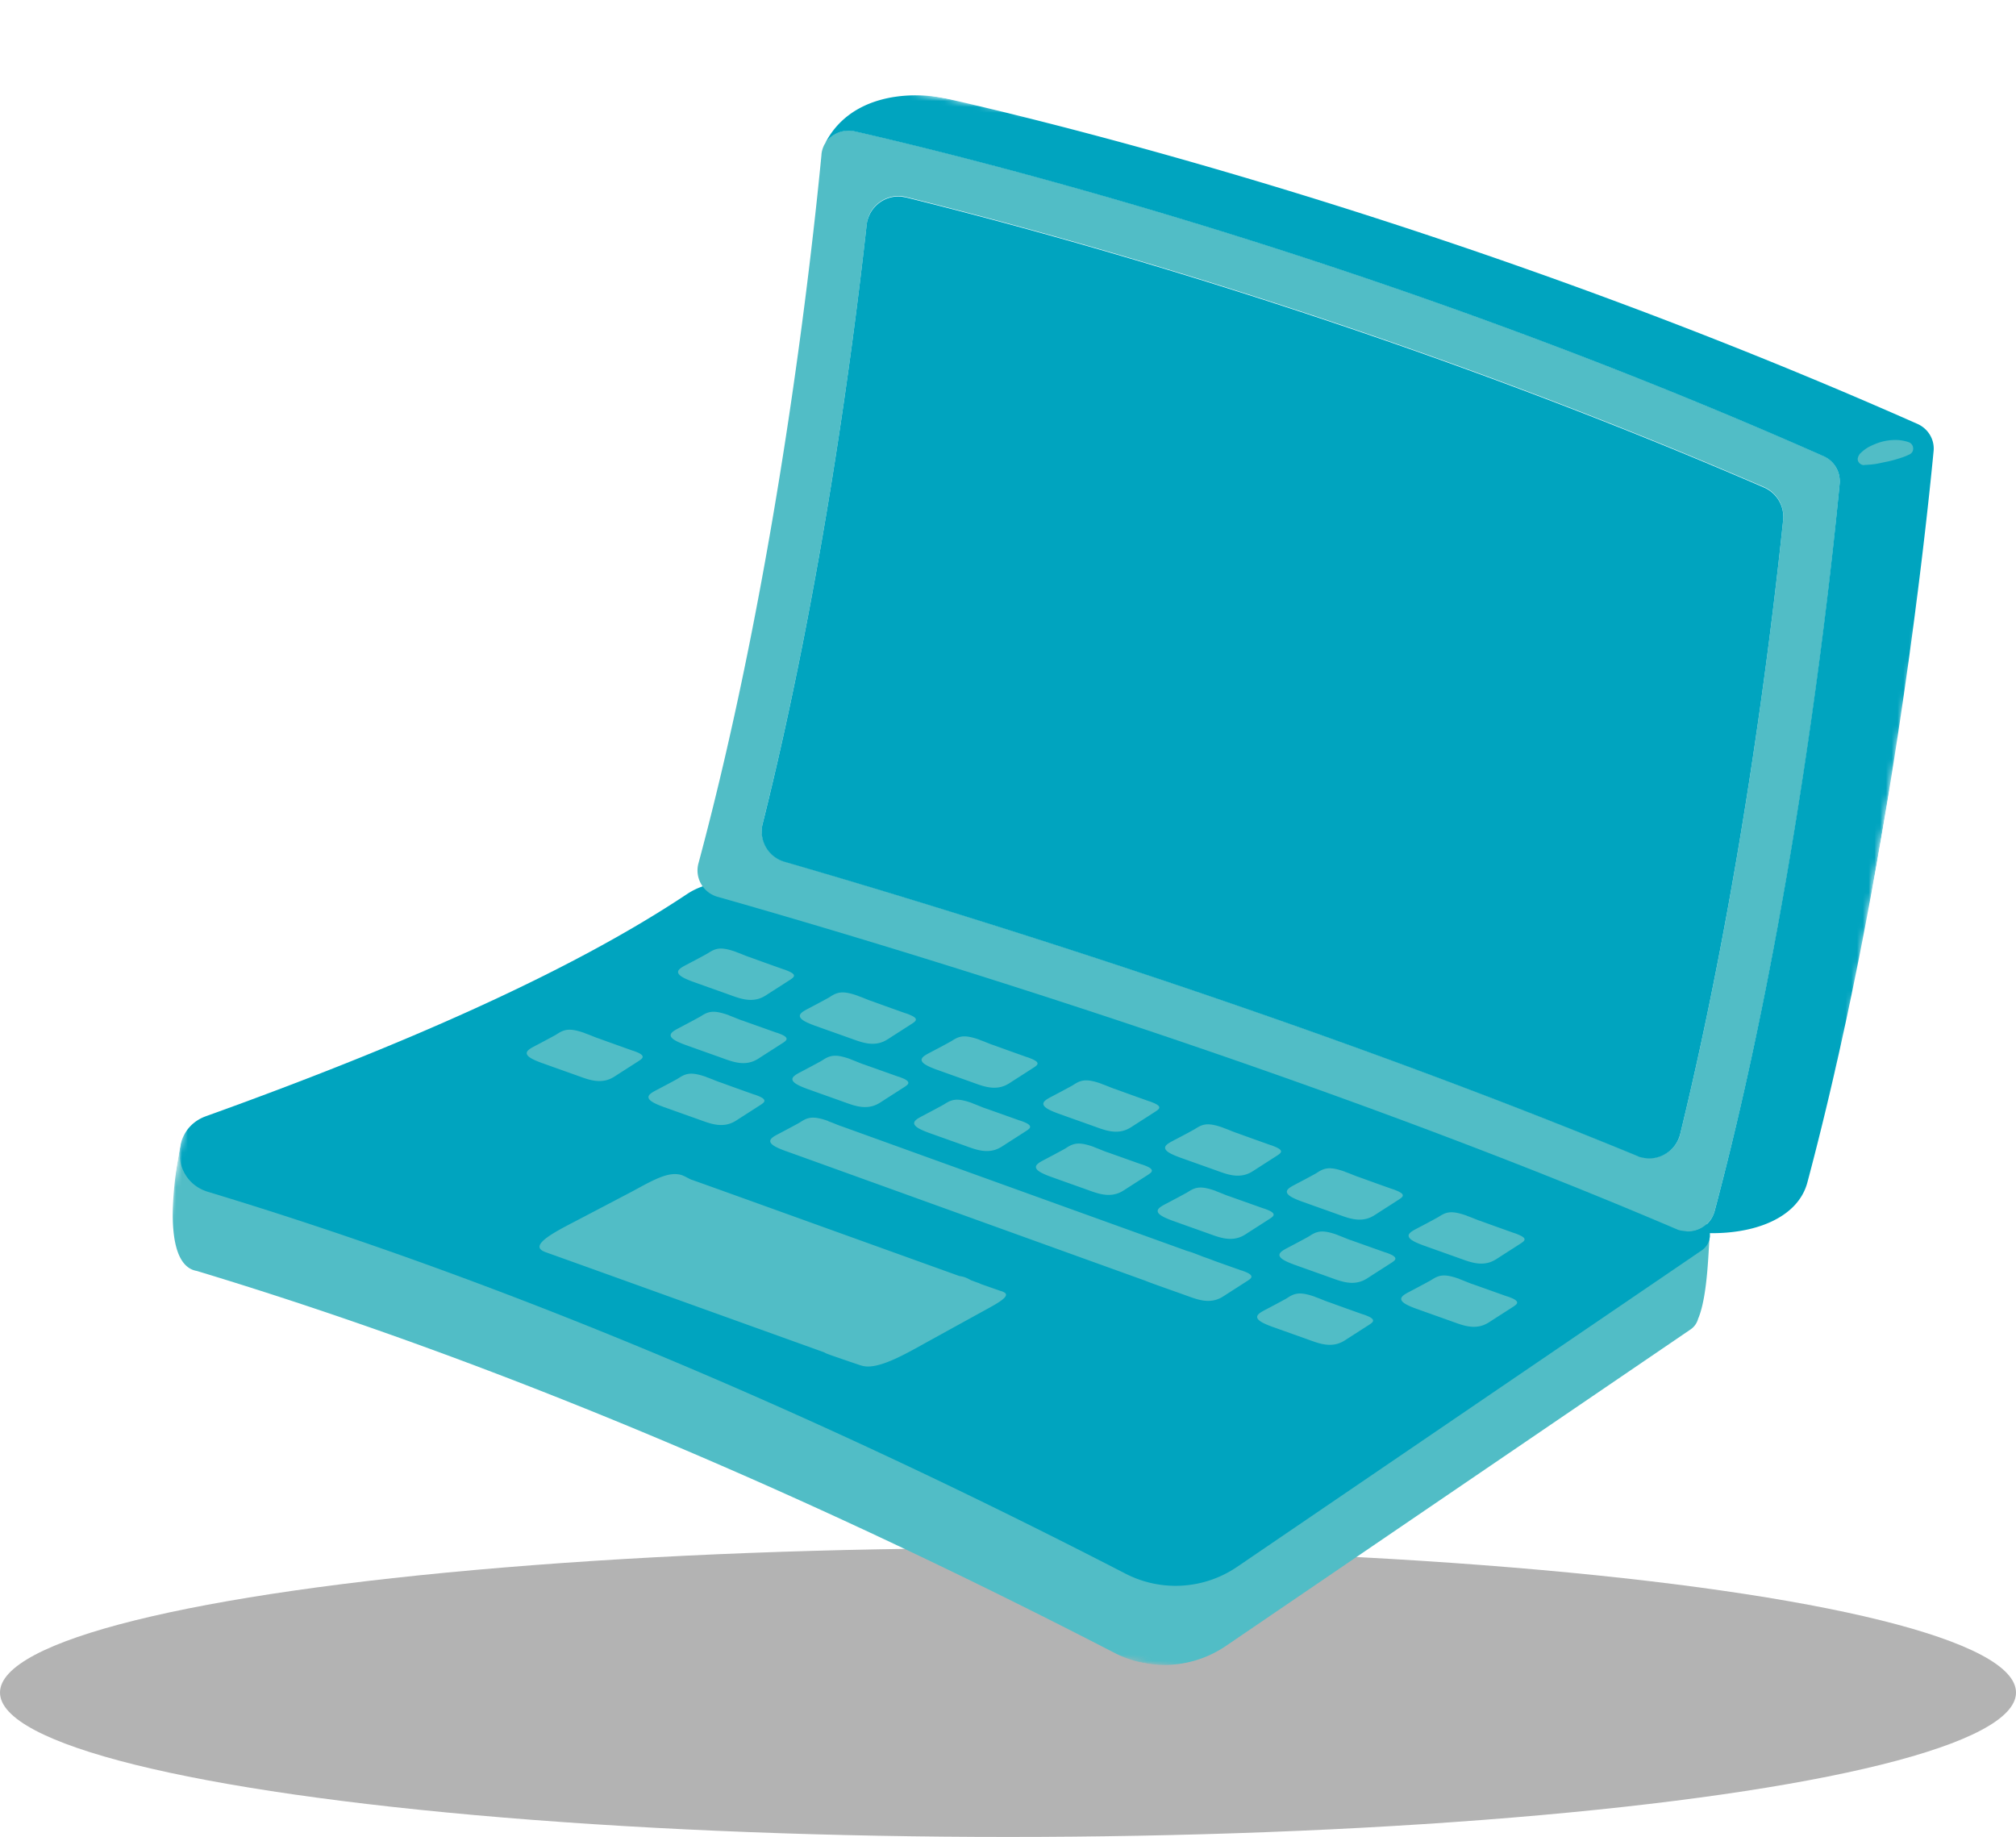
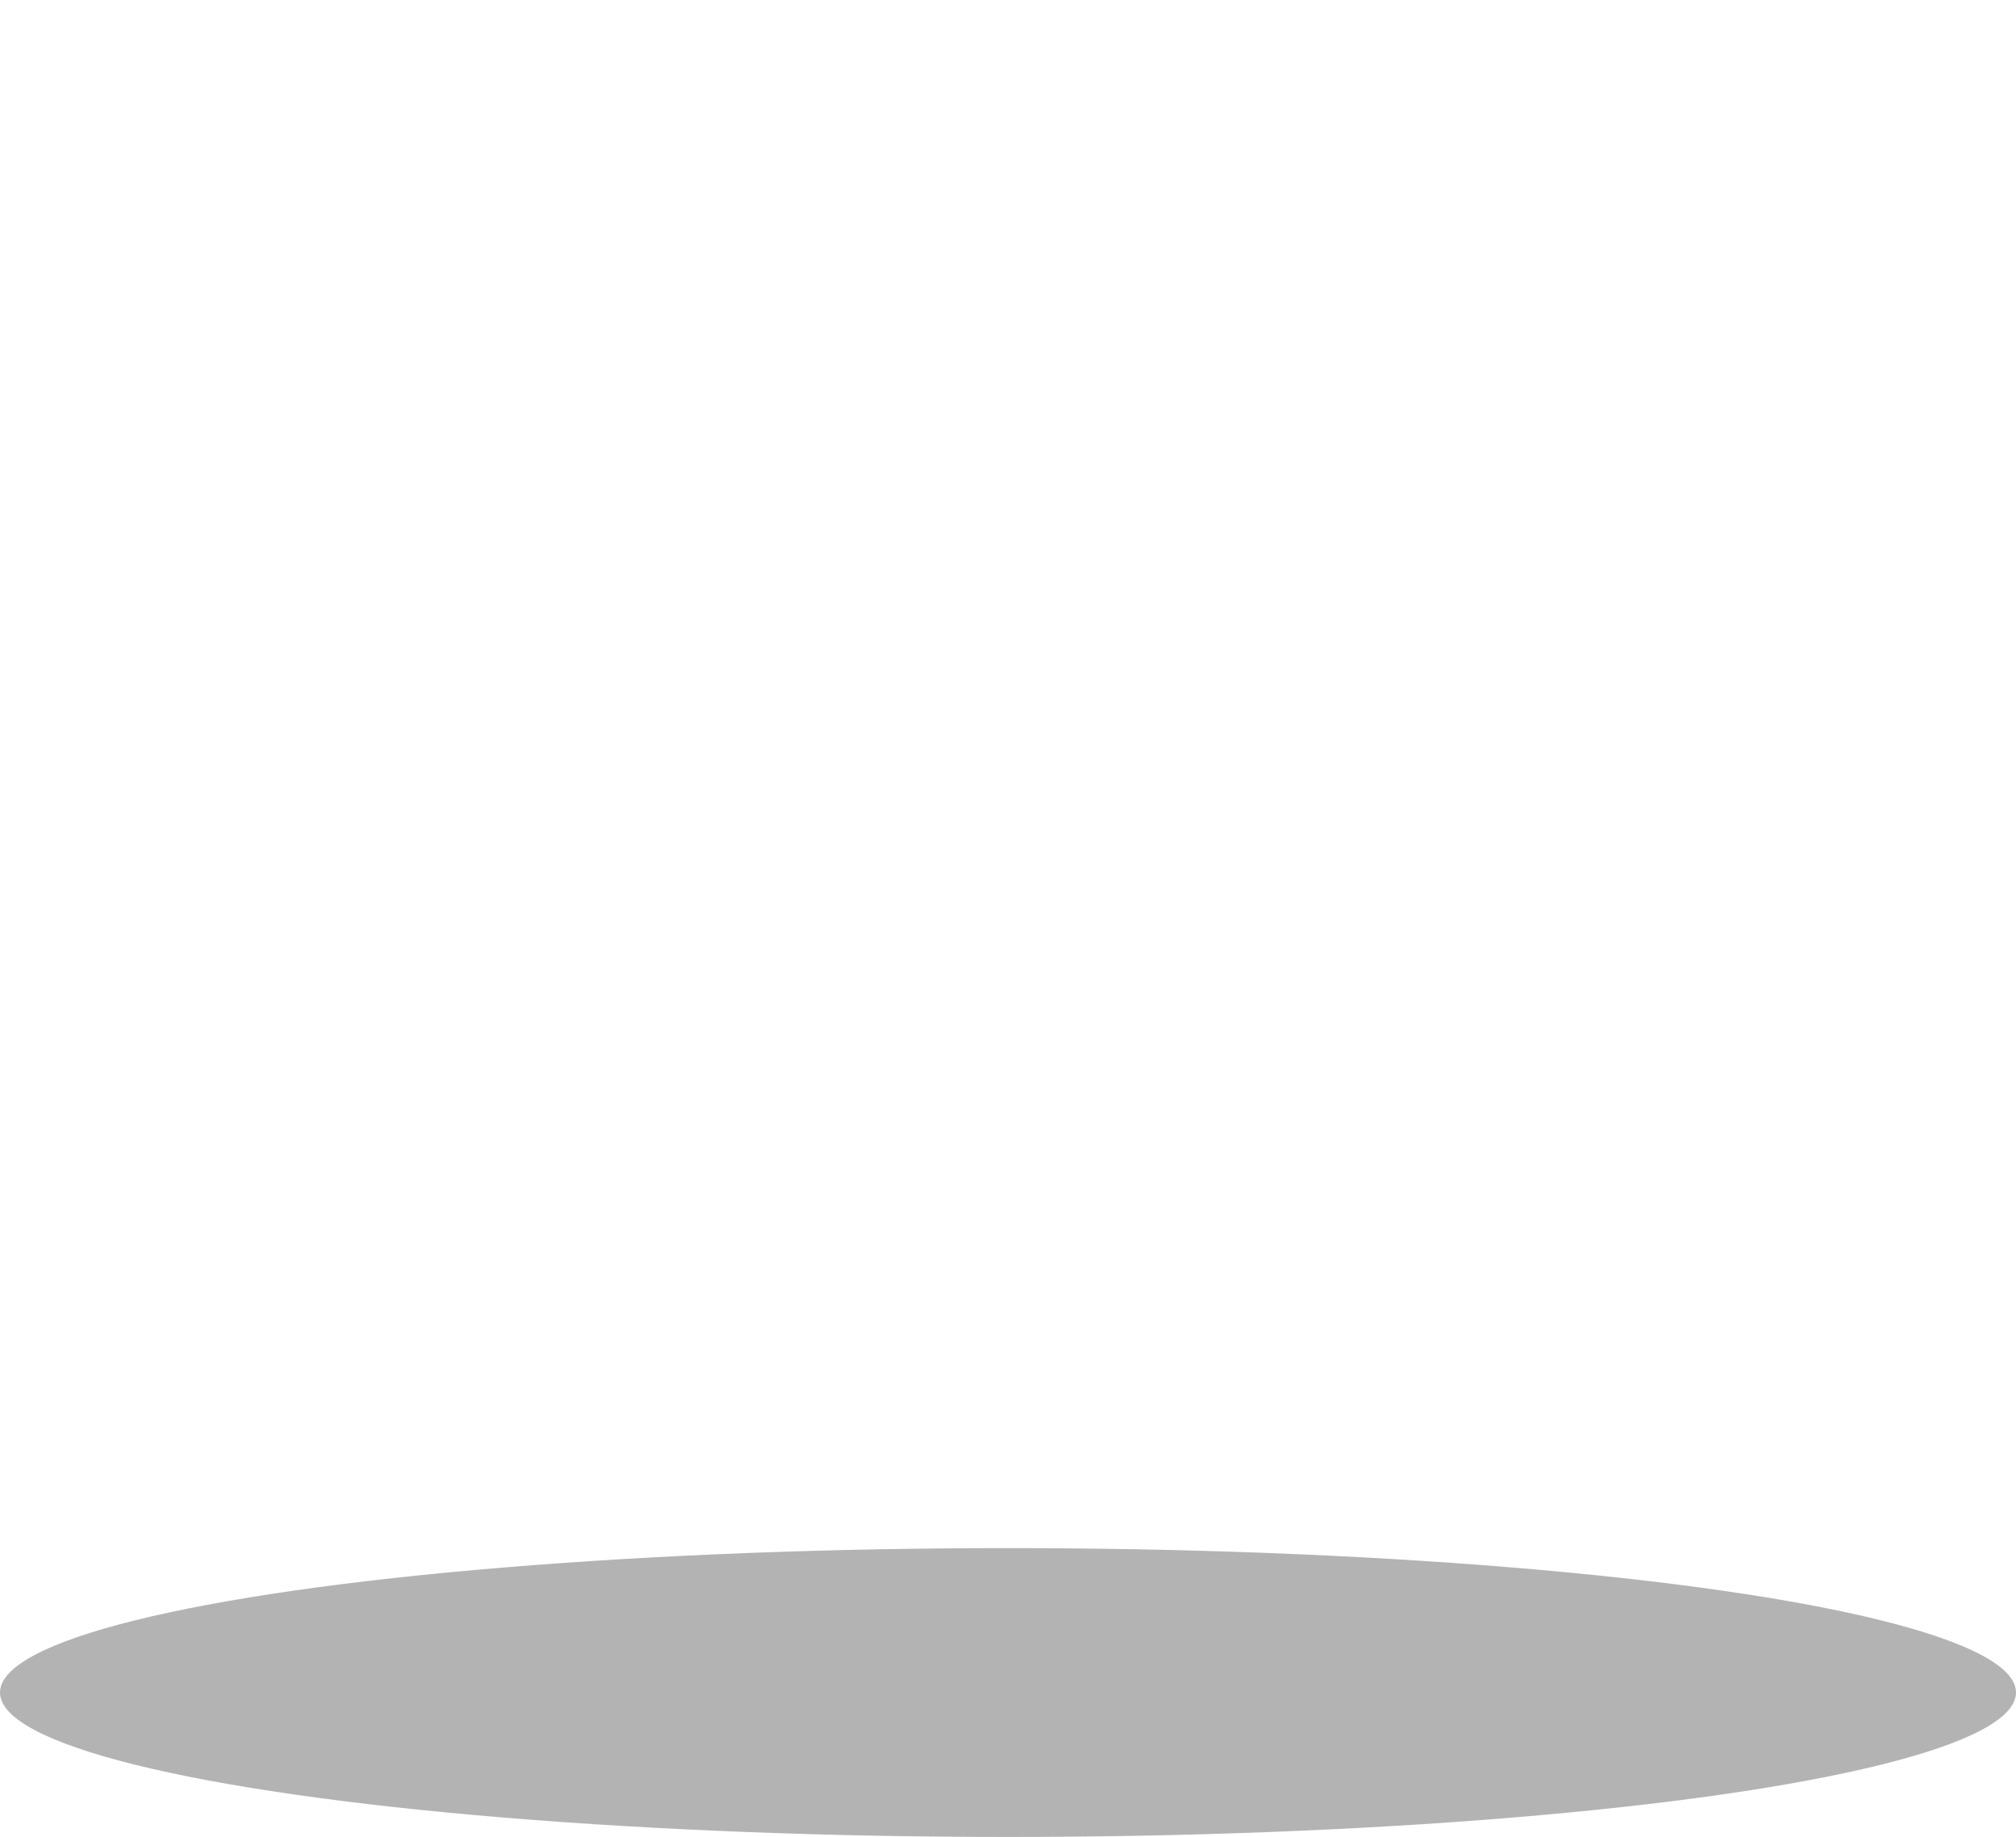
<svg xmlns="http://www.w3.org/2000/svg" width="349" height="318" fill="none">
  <ellipse cx="174.5" cy="293" rx="174.5" ry="25" fill="#000" fill-opacity=".3" style="mix-blend-mode:multiply" />
  <g clip-path="url(#prefix__clip0_111_2094)">
    <mask id="prefix__a" style="mask-type:luminance" maskUnits="userSpaceOnUse" x="21" y="0" width="322" height="306">
      <path d="M342.51 48.073L65.652 0 21.001 257.152l276.857 48.073L342.51 48.073z" fill="#fff" />
    </mask>
    <g mask="url(#prefix__a)">
      <path d="M296.011 214.024s-11.739 2.946-12.007 3.135c-.124.087-.904 1.547-1.743 3.141-56.157-23.472-110.371-43.616-156.31-53.55-3.113-.668-6.346-.015-8.99 1.738-19.399 12.908-46.778 25.083-78.098 36.556l-7.704-6.286s-1.241 5.893-1.252 11.492c-.003 3.878.601 7.608 2.642 9.122.432.329.939.544 1.52.645 55.972 16.915 110.324 41.07 158.83 66.096a18.911 18.911 0 0019.341-1.191l80.408-54.77a3.231 3.231 0 001.317-1.838c1.766-4.116 1.778-12.851 2.028-14.293l.018.003z" fill="#51BDC6" />
      <path d="M294.02 210.76c-59.642-25.237-117.519-47.159-166.148-57.688a11.729 11.729 0 00-8.99 1.738c-20.446 13.615-49.78 26.393-83.227 38.421-6.267 2.247-6.02 11.171.356 13.094 55.972 16.915 110.324 41.071 158.83 66.096a18.911 18.911 0 0019.341-1.191l80.408-54.77c2.14-1.459 1.815-4.706-.567-5.718l-.003.018z" fill="#00A4BF" />
      <path d="M142.769 24.973c1.041-1.813 3.138-2.718 5.183-2.272 19.422 4.405 89.323 21.527 167.692 56.215 1.889.818 2.998 2.787 2.832 4.788-1.343 14.521-7.44 72.824-21.652 125.947-.549 2.116-2.527 3.585-4.73 3.529-.387-.067-.745-.093-1.15-.164a2.746 2.746 0 01-.636-.201c-69.299-29.578-146.77-52.093-166.096-57.569-2.507-.708-3.994-3.322-3.287-5.828 13.692-50.966 19.632-105.544 21.276-122.532.025-.666.23-1.32.554-1.934l.014.02zm148.098 171.355c10.387-42.586 15.716-86.123 17.831-106.347a5.583 5.583 0 00-3.264-5.641C241.382 56.614 183.86 40.79 156.836 34.104c-2.956-.731-5.938 1.09-6.669 4.044l-.122.704c-2.416 21.748-7.881 63.14-17.998 103.652-.716 2.867.983 5.826 3.819 6.627 27.778 8.086 89.126 26.84 147.573 50.909a5.51 5.51 0 007.215-3.006c.072-.205.17-.46.216-.724l-.003.018z" fill="#51BDC6" />
      <path d="M200.504 173.478a17.9 17.9 0 013.352.546c1.093.28 2.17.558 3.231.923a45.04 45.04 0 013.144 1.217c1.063.456 2.041.988 2.986 1.606a1.12 1.12 0 01.313 1.54c-.238.322-.583.534-.994.498-1.107-.101-2.257-.265-3.351-.545a67.84 67.84 0 01-3.231-.924c-1.067-.33-2.081-.76-3.144-1.216a17.122 17.122 0 01-2.98-1.642c-.492-.302-.596-.955-.284-1.499.243-.356.582-.533.941-.507l.017.003z" fill="#51BDC6" />
      <path d="M334.729 78.153c-1.395 14.512-7.687 73.415-21.846 126.547-1.82 6.826-10.955 9.717-20.795 8.516 2.2.074 4.143-1.402 4.73-3.529 14.162-53.15 20.26-111.453 21.652-125.947.175-2.054-.943-3.97-2.833-4.788-78.35-34.685-148.272-51.792-167.691-56.215a4.838 4.838 0 00-5.173 2.219c4.237-8.526 14.616-9.389 21.486-7.797 19.421 4.405 89.323 21.528 167.638 56.206 1.89.818 3.061 2.743 2.832 4.788z" fill="#00A4BF" />
      <path d="M308.698 89.982c-2.106 20.171-7.438 63.725-17.831 106.346-.73 2.955-3.733 4.789-6.669 4.044a2.521 2.521 0 01-.771-.261C225 176.028 163.688 157.279 135.853 149.202a5.47 5.47 0 01-3.819-6.627c10.115-40.494 15.582-81.904 17.998-103.652.344-3.022 3.082-5.211 6.088-4.87l.704.122c26.989 6.68 84.493 22.501 148.598 50.235a5.535 5.535 0 013.273 5.59l.003-.018z" fill="#00A4BF" />
      <path d="M321.894 78.643c.553-.575 1.182-1.064 1.875-1.397.692-.332 1.376-.613 2.135-.807a9.572 9.572 0 012.261-.278 7.246 7.246 0 012.289.397c.595.23.881.878.686 1.479-.081.258-.303.491-.562.627l-.097.038c-.596.295-1.214.514-1.882.706-.616.201-1.242.364-1.845.495-.601.114-1.263.27-1.919.392-.652.105-1.334.167-2.028.192l-.132.031c-.579-.01-1.093-.498-1.08-1.093.052-.3.151-.554.314-.762l-.015-.02zM127.45 164.798c-.906-.32-1.856-.594-2.672-.591-1.199.01-1.87.636-2.469.949-1.185.665-2.42 1.302-3.638 1.942-.719.383-1.465.815-1.251 1.36.222.601 1.493 1.111 2.704 1.557.07.012.137.042.222.075 2.134.769 4.288 1.524 6.422 2.293.888.318 1.864.65 2.906.704 1.457.072 2.377-.421 3.073-.88 1.349-.871 2.694-1.725 4.042-2.597.39-.259.8-.532.623-.871-.177-.338-.924-.631-1.621-.897l-.088-.016a640.09 640.09 0 01-5.959-2.14l-.052-.009a21.697 21.697 0 01-1.02-.395c-.39-.158-.797-.319-1.225-.466M148.531 172.392c-.906-.32-1.856-.594-2.673-.591-1.198.01-1.884.616-2.468.949-1.203.661-2.42 1.302-3.638 1.942-.719.383-1.466.815-1.252 1.36.222.6 1.494 1.111 2.704 1.557.071.012.138.042.223.075 2.134.769 4.288 1.524 6.439 2.296.888.317 1.864.65 2.907.704 1.456.072 2.376-.421 3.073-.88 1.348-.872 2.693-1.726 4.042-2.597.389-.259.799-.532.622-.871-.177-.339-.924-.631-1.621-.898l-.088-.015a629.68 629.68 0 01-5.958-2.14 5.753 5.753 0 01-.053-.009c-.29-.105-.63-.237-1.02-.395a20.895 20.895 0 00-1.225-.466M169.608 180.003c-.905-.32-1.855-.594-2.672-.591-1.199.01-1.87.636-2.468.949-1.186.665-2.421 1.302-3.638 1.943-.72.382-1.466.815-1.252 1.359.222.601 1.494 1.111 2.704 1.557.07.012.138.042.223.075 2.133.769 4.288 1.524 6.421 2.293.888.318 1.864.65 2.907.704 1.456.072 2.376-.421 3.073-.88 1.348-.871 2.693-1.725 4.042-2.597.389-.258.799-.532.622-.87-.177-.339-.924-.632-1.621-.898l-.088-.016a748.214 748.214 0 01-5.976-2.143l-.053-.009a27.17 27.17 0 01-1.019-.395 21.17 21.17 0 00-1.225-.466M190.686 187.615c-.906-.321-1.856-.594-2.672-.591-1.199.009-1.885.615-2.469.949-1.203.661-2.42 1.301-3.638 1.942-.719.382-1.465.815-1.251 1.359.222.601 1.493 1.112 2.704 1.558.07.012.137.042.222.074 2.134.77 4.288 1.524 6.422 2.294.888.317 1.864.65 2.906.704 1.457.071 2.377-.421 3.073-.881 1.349-.871 2.694-1.725 4.042-2.597.39-.258.8-.531.623-.87-.177-.339-.924-.632-1.621-.898a10.997 10.997 0 01-.088-.015 629.894 629.894 0 01-5.959-2.141l-.052-.009a26.313 26.313 0 01-1.02-.394c-.39-.159-.797-.32-1.225-.467M211.763 195.226c-.905-.32-1.855-.594-2.672-.591-1.199.01-1.87.636-2.468.949-1.185.664-2.421 1.302-3.638 1.942-.72.383-1.466.815-1.252 1.36.222.6 1.494 1.111 2.704 1.557.071.012.138.042.223.075 2.133.769 4.288 1.524 6.421 2.293.888.317 1.864.65 2.907.704 1.457.072 2.376-.421 3.073-.88 1.348-.872 2.693-1.726 4.042-2.597.389-.259.8-.532.623-.871-.177-.339-.925-.632-1.622-.898l-.088-.015c-1.981-.706-3.98-1.416-5.958-2.14l-.053-.009c-.29-.105-.63-.237-1.02-.395-.372-.155-.797-.32-1.225-.466M232.841 202.837c-.905-.32-1.856-.594-2.672-.591-1.199.01-1.884.616-2.468.949-1.203.662-2.421 1.302-3.639 1.943-.719.382-1.465.814-1.251 1.359.222.601 1.493 1.111 2.704 1.557.07.012.138.042.223.075 2.133.769 4.287 1.524 6.421 2.293.888.318 1.864.65 2.907.704 1.456.072 2.376-.421 3.072-.88 1.349-.871 2.694-1.725 4.042-2.597.39-.258.8-.532.623-.87-.177-.339-.924-.632-1.621-.898l-.088-.016a640.09 640.09 0 01-5.959-2.14l-.052-.009c-.29-.105-.63-.236-1.02-.395a20.895 20.895 0 00-1.225-.466M253.919 210.449c-.906-.321-1.856-.594-2.673-.591-1.198.009-1.869.636-2.468.949-1.185.664-2.42 1.301-3.638 1.942-.719.382-1.465.815-1.252 1.359.223.601 1.477 1.109 2.704 1.558.071.012.138.042.223.074 2.134.77 4.288 1.524 6.422 2.294.888.317 1.864.65 2.906.704 1.457.071 2.377-.421 3.073-.881 1.348-.871 2.694-1.725 4.042-2.597.39-.258.8-.531.623-.87-.195-.342-.924-.632-1.622-.898l-.088-.015c-1.981-.707-3.98-1.416-5.958-2.141l-.053-.009c-.29-.104-.63-.236-1.019-.394a20.88 20.88 0 00-1.225-.467M101.251 178.846c-.905-.32-1.855-.594-2.672-.591-1.199.01-1.884.616-2.468.949a223.61 223.61 0 01-3.638 1.942c-.72.383-1.466.815-1.252 1.36.222.6 1.494 1.111 2.704 1.557.07.012.138.042.223.075 2.133.769 4.288 1.524 6.421 2.293.888.317 1.864.65 2.907.704 1.456.072 2.376-.421 3.073-.88 1.348-.872 2.693-1.726 4.042-2.597.389-.259.799-.532.622-.871-.174-.356-.921-.649-1.621-.898l-.088-.015c-1.981-.706-3.98-1.416-5.958-2.14l-.053-.009c-.29-.105-.63-.237-1.02-.395a20.895 20.895 0 00-1.225-.466M122.329 186.457c-.906-.32-1.856-.594-2.672-.59-1.199.009-1.885.615-2.469.949-1.203.661-2.42 1.301-3.638 1.942-.719.382-1.465.815-1.252 1.359.223.601 1.494 1.112 2.705 1.557.07.013.137.042.222.075 2.134.769 4.288 1.524 6.422 2.293.888.318 1.864.65 2.906.704 1.457.072 2.377-.421 3.073-.88 1.349-.871 2.694-1.725 4.042-2.597.39-.258.8-.532.623-.87-.174-.357-.921-.65-1.621-.898a2.19 2.19 0 01-.089-.016 639.876 639.876 0 01-5.958-2.14 5.753 5.753 0 00-.053-.009c-.29-.105-.647-.239-1.019-.394-.39-.159-.797-.32-1.225-.467M143.407 194.069c-.906-.321-1.856-.594-2.673-.591-1.198.009-1.884.615-2.468.949a225.686 225.686 0 01-3.638 1.942c-.72.383-1.466.815-1.252 1.36.222.6 1.494 1.111 2.704 1.557.071.012.138.042.223.075 1.914.676 50.265 18.135 61.941 22.337.354.152.729.29 1.104.428.071.012.12.039.188.068 2.133.77 4.288 1.524 6.421 2.294.888.317 1.864.649 2.907.704 1.456.071 2.376-.422 3.073-.881 1.348-.871 2.693-1.725 4.042-2.597.389-.258.799-.531.622-.87-.173-.357-.921-.65-1.621-.898l-.088-.015c-1.504-.533-2.99-1.063-4.493-1.596-.255-.099-.51-.197-.782-.299-.153-.063-.666-.243-1.469-.527-.457-.188-.984-.388-1.512-.589a12.348 12.348 0 00-1.117-.357 83097.007 83097.007 0 01-59.839-21.592l-.053-.009a27.17 27.17 0 01-1.019-.395 20.895 20.895 0 00-1.225-.466M118.211 203.487c-.7-.248-1.604-.369-2.899-.014-1.943.533-4.415 2.025-6.11 2.909a4111.427 4111.427 0 01-10.236 5.364c-2.013 1.046-4.195 2.226-5.11 3.209-1.002 1.077-.177 1.546.764 1.873.053.009.12.039.17.066 1.506.515 38.888 13.984 47.903 17.217.21.145.5.25.791.355.052.009.102.036.152.063 1.676.581 3.353 1.162 5.033 1.725.682.246 1.495.477 3.042.13 2.168-.475 4.745-1.841 6.909-3.024 4.114-2.276 8.224-4.535 12.355-6.808 1.203-.662 2.489-1.381 2.972-1.968.503-.601.002-.851-.525-1.051l-.106-.019c-1.163-.401-2.342-.823-3.505-1.225a3.111 3.111 0 00-.454-.205c-.035-.007-.071-.013-.12-.039-.121-.039-.513-.18-1.126-.413-.316-.164-.644-.366-1.072-.513a4.426 4.426 0 00-.959-.221c-10.756-3.861-44.942-16.196-46.279-16.645l-.035-.006c-.223-.075-.454-.206-.72-.343-.267-.137-.548-.294-.873-.405M227.699 224.51c-.905-.32-1.855-.594-2.672-.591-1.199.01-1.884.616-2.468.949a225.686 225.686 0 01-3.638 1.942c-.72.383-1.466.815-1.252 1.36.222.6 1.494 1.111 2.704 1.557.07.012.138.042.223.075 2.133.769 4.288 1.524 6.421 2.293.888.317 1.864.65 2.907.704 1.456.072 2.376-.421 3.073-.88 1.348-.872 2.693-1.725 4.042-2.597.389-.259.799-.532.622-.871-.173-.356-.921-.649-1.621-.897a2.918 2.918 0 00-.088-.016 629.68 629.68 0 01-5.958-2.14l-.053-.009c-.29-.105-.63-.236-1.02-.395a20.895 20.895 0 00-1.225-.466M126.149 175.738c-.906-.321-1.856-.594-2.655-.588-1.198.009-1.869.636-2.468.949-1.203.661-2.42 1.301-3.638 1.942-.719.382-1.466.815-1.252 1.359.222.601 1.494 1.112 2.704 1.558.071.012.138.042.223.074 2.134.77 4.288 1.524 6.421 2.294.888.317 1.865.65 2.907.704 1.457.071 2.377-.421 3.073-.881 1.348-.871 2.694-1.725 4.042-2.597.39-.258.8-.531.623-.87-.174-.357-.921-.649-1.622-.898l-.088-.015-5.979-2.126-.052-.009c-.291-.105-.63-.236-1.003-.392a56.498 56.498 0 00-1.239-.487M147.227 183.349c-.906-.32-1.856-.594-2.655-.588-1.199.009-1.884.615-2.468.949a225.686 225.686 0 01-3.638 1.942c-.72.383-1.466.815-1.252 1.36.222.6 1.494 1.111 2.704 1.557.07.012.138.042.223.075 2.133.769 4.287 1.524 6.421 2.293.888.317 1.864.65 2.907.704 1.456.072 2.376-.421 3.072-.88 1.349-.872 2.694-1.726 4.043-2.597.389-.259.799-.532.622-.871-.174-.356-.921-.649-1.621-.898l-.088-.015c-1.981-.706-3.98-1.416-5.979-2.126l-.053-.009c-.29-.105-.63-.236-1.002-.391a50.99 50.99 0 00-1.239-.487M168.304 190.96c-.905-.32-1.855-.594-2.655-.588-1.198.01-1.869.636-2.468.949-1.203.662-2.42 1.302-3.638 1.943-.719.382-1.465.814-1.252 1.359.223.601 1.494 1.111 2.704 1.557.071.012.138.042.223.075 2.134.769 4.288 1.524 6.422 2.293.888.318 1.864.65 2.906.704 1.457.072 2.377-.421 3.073-.88 1.349-.871 2.694-1.725 4.042-2.597.39-.258.8-.532.623-.871-.174-.356-.921-.649-1.622-.897l-.088-.016c-1.998-.709-3.98-1.416-5.978-2.125l-.053-.01c-.29-.104-.63-.236-1.002-.391-.39-.158-.797-.32-1.24-.487M189.385 198.554c-.906-.32-1.856-.594-2.655-.588-1.198.01-1.884.616-2.468.949a225.686 225.686 0 01-3.638 1.942c-.72.383-1.466.815-1.252 1.36.222.6 1.494 1.111 2.704 1.557.071.012.138.042.223.075 2.134.769 4.288 1.524 6.421 2.293.888.317 1.864.65 2.907.704 1.457.072 2.376-.421 3.073-.88 1.348-.872 2.694-1.726 4.042-2.597.389-.259.8-.532.623-.871-.174-.356-.904-.646-1.622-.898l-.088-.015c-1.999-.709-3.98-1.416-5.979-2.126l-.053-.009c-.29-.105-.63-.236-1.002-.391-.389-.159-.797-.32-1.239-.487M210.463 206.165c-.906-.32-1.856-.594-2.655-.587-1.199.009-1.87.636-2.468.948-1.203.662-2.421 1.302-3.639 1.943-.719.382-1.465.815-1.251 1.359.222.601 1.494 1.111 2.704 1.557.07.012.138.042.223.075 2.133.769 4.287 1.524 6.421 2.293.888.318 1.864.65 2.907.704 1.456.072 2.376-.421 3.072-.88 1.349-.871 2.694-1.725 4.043-2.597.389-.258.799-.532.622-.87-.174-.357-.921-.65-1.621-.898l-.088-.016c-1.999-.709-3.98-1.416-5.979-2.125l-.053-.009c-.29-.105-.63-.237-1.002-.392-.39-.158-.797-.32-1.239-.487M231.54 213.777c-.905-.321-1.855-.594-2.655-.588-1.198.009-1.884.615-2.468.949-1.203.661-2.42 1.301-3.638 1.942-.719.383-1.465.815-1.252 1.359.223.601 1.494 1.112 2.704 1.558.071.012.138.042.223.074 2.134.77 4.288 1.524 6.422 2.294.888.317 1.864.65 2.906.704 1.457.071 2.377-.421 3.073-.88 1.348-.872 2.694-1.726 4.042-2.597.39-.259.8-.532.623-.871-.174-.357-.921-.649-1.622-.898l-.088-.015-5.979-2.126-.052-.009c-.29-.105-.63-.236-1.002-.392-.39-.158-.797-.319-1.24-.487M252.618 221.388c-.906-.32-1.856-.594-2.655-.588-1.199.01-1.87.636-2.468.949a225.686 225.686 0 01-3.638 1.942c-.72.383-1.466.815-1.252 1.36.222.6 1.494 1.111 2.704 1.557.07.012.138.042.223.075 2.133.769 4.288 1.524 6.421 2.293.888.317 1.864.65 2.907.704 1.456.072 2.376-.421 3.073-.88 1.348-.872 2.693-1.726 4.042-2.597.389-.259.799-.532.622-.871-.173-.356-.921-.649-1.621-.898l-.088-.015c-1.999-.709-3.98-1.416-5.979-2.126l-.053-.009c-.29-.105-.63-.236-1.002-.391a50.99 50.99 0 00-1.239-.487" fill="#51BDC6" />
    </g>
  </g>
  <defs>
    <clipPath id="prefix__clip0_111_2094">
-       <path fill="#fff" transform="rotate(9.851 32.826 380.925)" d="M0 0h281v261H0z" />
-     </clipPath>
+       </clipPath>
  </defs>
</svg>